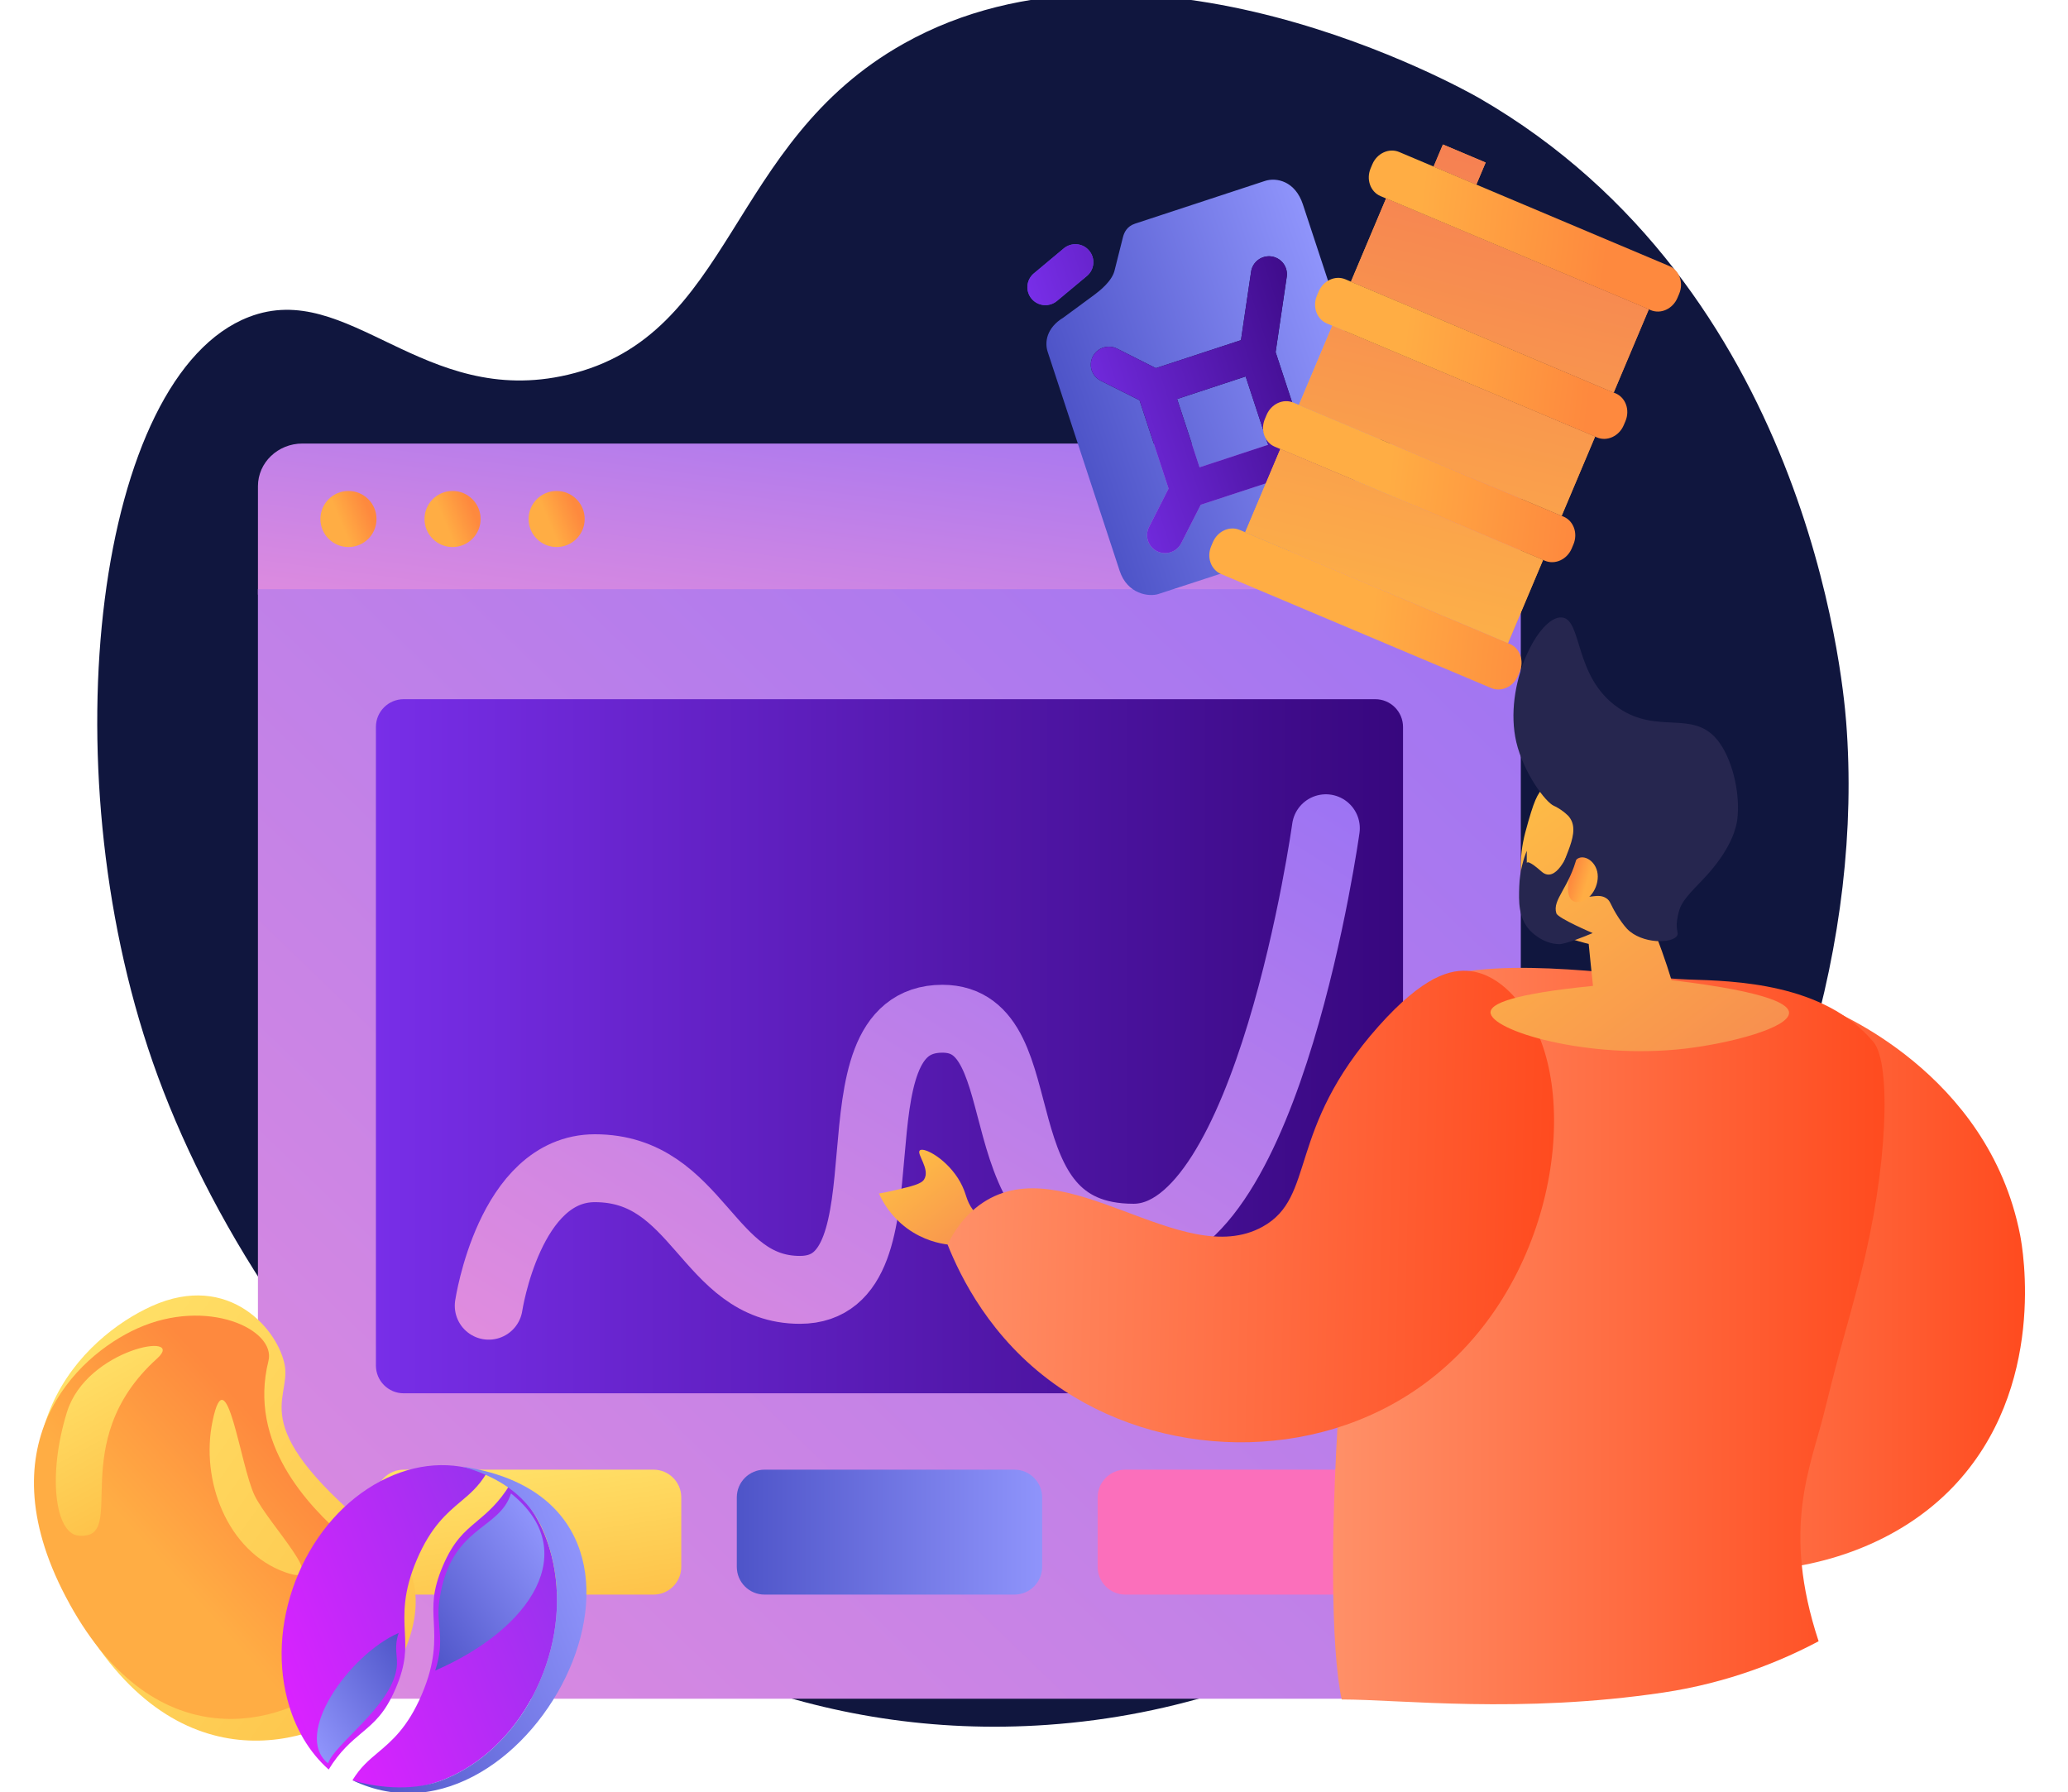
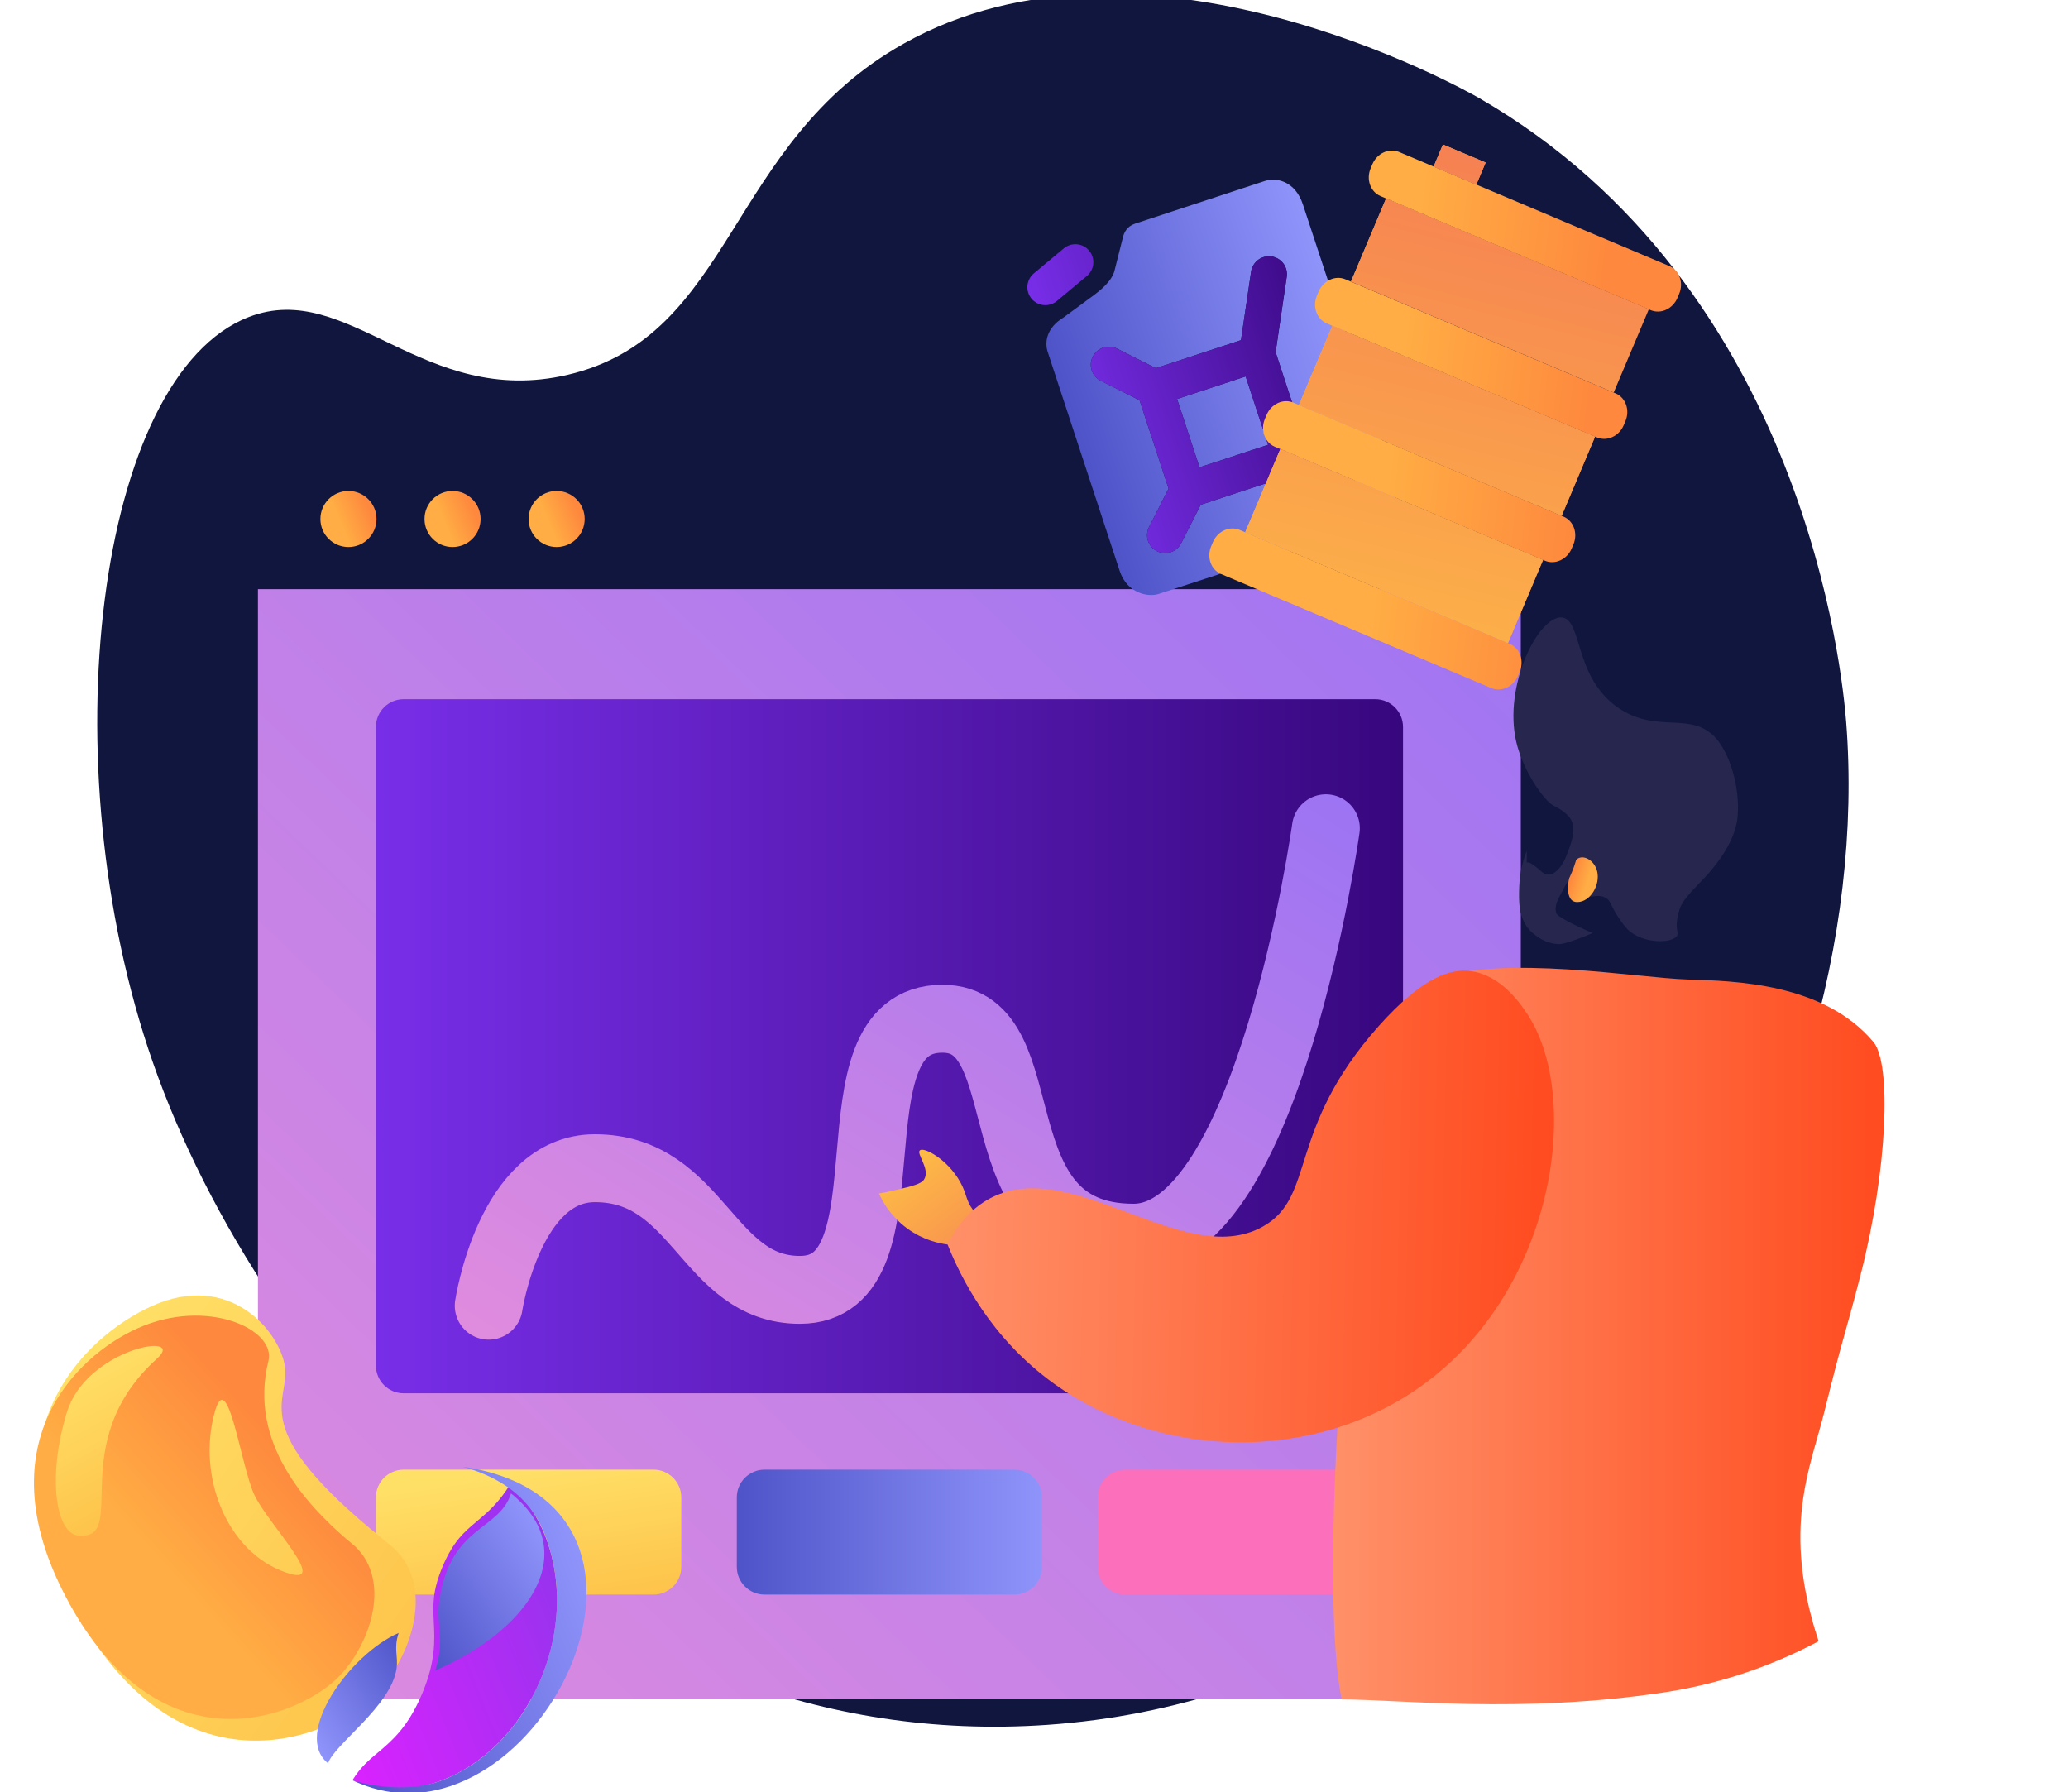
<svg xmlns="http://www.w3.org/2000/svg" width="457" height="396" viewBox="0 0 457 396" fill="none">
  <g clip-path="url(#clip0)">
    <path d="M199.677 9.656C160.53 31.646 162.208 74.209 125.46 82.811C93.439 90.306 77.026 61.536 54.992 70.041C21.424 82.999 10.72 168.595 33.767 234.704C57.564 302.966 130.503 388.169 231.456 381.108C344.796 373.181 415.425 254.409 407.977 159.497C407.17 149.232 399.034 63.416 327.001 21.742C323.402 19.66 252.597 -20.072 199.677 9.656Z" fill="#10163E" />
-     <path fill-rule="evenodd" clip-rule="evenodd" d="M336.08 131.387H57.004V107.416C57.004 102.216 61.402 98 66.826 98H326.257C331.682 98 336.08 102.216 336.08 107.416V131.387Z" fill="url(#paint0_linear)" />
    <path fill-rule="evenodd" clip-rule="evenodd" d="M326.253 375.338H66.822C61.398 375.338 57 370.914 57 365.456V130.182H336.076V365.456C336.076 370.914 331.678 375.338 326.253 375.338Z" fill="url(#paint1_linear)" />
    <path d="M144.417 324.725H89.206C85.818 324.725 83.072 327.471 83.072 330.859V346.195C83.072 349.583 85.818 352.33 89.206 352.33H144.417C147.805 352.33 150.551 349.583 150.551 346.195V330.859C150.551 327.471 147.805 324.725 144.417 324.725Z" fill="url(#paint2_linear)" />
    <path d="M224.167 324.725H168.956C165.568 324.725 162.822 327.471 162.822 330.859V346.195C162.822 349.583 165.568 352.33 168.956 352.33H224.167C227.555 352.33 230.301 349.583 230.301 346.195V330.859C230.301 327.471 227.555 324.725 224.167 324.725Z" fill="url(#paint3_linear)" />
    <path d="M303.911 324.725H248.701C245.313 324.725 242.566 327.471 242.566 330.859V346.195C242.566 349.583 245.313 352.33 248.701 352.33H303.911C307.299 352.33 310.046 349.583 310.046 346.195V330.859C310.046 327.471 307.299 324.725 303.911 324.725Z" fill="url(#paint4_linear)" />
    <path fill-rule="evenodd" clip-rule="evenodd" d="M83.203 114.676C83.203 118.096 80.427 120.87 77.004 120.87C73.581 120.87 70.806 118.096 70.806 114.676C70.806 111.255 73.581 108.481 77.004 108.481C80.427 108.481 83.203 111.255 83.203 114.676Z" fill="url(#paint5_linear)" />
    <path fill-rule="evenodd" clip-rule="evenodd" d="M106.206 114.676C106.206 118.096 103.431 120.87 100.008 120.87C96.585 120.87 93.81 118.096 93.81 114.676C93.81 111.255 96.585 108.481 100.008 108.481C103.431 108.481 106.206 111.255 106.206 114.676Z" fill="url(#paint6_linear)" />
    <path fill-rule="evenodd" clip-rule="evenodd" d="M129.206 114.676C129.206 118.096 126.431 120.87 123.008 120.87C119.585 120.87 116.81 118.096 116.81 114.676C116.81 111.255 119.585 108.481 123.008 108.481C126.431 108.481 129.206 111.255 129.206 114.676Z" fill="url(#paint7_linear)" />
    <path d="M303.914 154.488H89.206C85.818 154.488 83.072 157.235 83.072 160.623V301.716C83.072 305.104 85.818 307.851 89.206 307.851H303.914C307.302 307.851 310.049 305.104 310.049 301.716V160.623C310.049 157.235 307.302 154.488 303.914 154.488Z" fill="url(#paint8_linear)" />
    <path d="M108 288.5C108 288.5 112.55 258.118 131.456 258.118C154.497 258.118 156.195 284.997 176.77 284.997C202.883 284.997 181.829 225.09 208.259 225.09C230.532 225.09 215.171 273.472 250.501 273.472C280.454 273.472 293 183 293 183" stroke="url(#paint9_linear)" stroke-width="15" stroke-linecap="round" />
    <path d="M33.531 288.587C18.574 295.339 -4.683 317.282 16.907 356.307L16.899 356.311C38.493 395.344 69.464 385.699 81.383 375.798C89.712 368.87 96.48 352.291 87.867 342.916C86.783 341.736 85.848 341.12 84.79 340.199C53.691 315.197 64.245 309.694 62.957 301.851C61.668 294.008 50.709 280.836 33.531 288.587Z" fill="url(#paint10_linear)" />
    <path fill-rule="evenodd" clip-rule="evenodd" d="M30.316 293.531C16.877 299.597 -4.022 319.315 15.379 354.382L15.371 354.385C34.775 389.459 62.604 380.792 73.314 371.896C80.798 365.67 86.88 350.773 79.141 342.349C78.167 341.289 77.326 340.735 76.376 339.908C67.958 332.584 54.8 318.837 59.322 300.703C61.056 293.749 45.752 286.566 30.316 293.531ZM46.972 314.003C45.595 320.613 46.44 327.776 49.147 333.832C51.85 339.898 56.576 345.178 63.25 347.473C73.35 350.948 59.4 336.899 56.272 330.438C53.054 323.792 50.046 299.115 46.972 314.003Z" fill="url(#paint11_linear)" />
    <path fill-rule="evenodd" clip-rule="evenodd" d="M34.705 300.179C41.432 294.114 19.158 297.9 14.8 312.002L14.797 312.001C10.438 326.107 12.239 338.804 17.315 339.294C28.749 340.391 14.018 318.831 34.705 300.179Z" fill="url(#paint12_linear)" />
-     <path d="M87.453 373.03C89.811 367.522 89.652 364.337 89.467 360.649C89.26 356.514 89.025 351.826 92.138 344.556C95.252 337.285 98.756 334.34 101.847 331.742C103.866 330.045 105.684 328.516 107.439 325.655C100.082 322.613 91.815 323.179 84.03 327.296C76.242 331.413 69.823 338.653 65.956 347.682C62.088 356.711 61.202 366.529 63.458 375.328C65.107 381.756 68.281 387.119 72.633 390.981C75.08 386.953 77.635 384.806 79.956 382.855C82.713 380.538 85.094 378.538 87.453 373.03V373.03Z" fill="url(#paint13_linear)" />
    <path d="M105.371 336.146C102.614 338.462 100.233 340.463 97.875 345.971C95.516 351.478 95.676 354.663 95.861 358.351C96.068 362.487 96.303 367.174 93.189 374.445C90.075 381.715 86.572 384.66 83.48 387.259C81.461 388.956 79.643 390.485 77.888 393.346C83.974 395.862 90.68 395.911 97.224 393.522C98.591 393.023 99.951 392.417 101.297 391.706C109.085 387.589 115.504 380.349 119.371 371.32C123.238 362.291 124.125 352.472 121.868 343.674C120.22 337.245 117.046 331.882 112.693 328.021C110.246 332.048 107.692 334.195 105.371 336.146V336.146Z" fill="url(#paint14_linear)" />
    <path d="M97.115 353.464C96.259 359.176 98.483 361.995 96.184 369.107C117.515 359.847 128.609 342.523 112.924 329.983C110.287 338.262 99.578 337.027 97.115 353.464Z" fill="url(#paint15_linear)" />
    <path d="M87.622 368.728C88.056 365.836 86.929 364.409 88.093 360.809C77.294 365.497 64.561 383.267 72.501 389.615C73.836 385.424 86.375 377.049 87.622 368.728Z" fill="url(#paint16_linear)" />
    <path d="M97.223 393.521C90.68 395.91 82.553 394.837 77.887 393.345C117.112 412.196 158.288 332.391 102.199 324.048C116.953 328.191 120.219 337.244 121.868 343.673C124.124 352.472 123.237 362.29 119.37 371.319C115.503 380.348 109.084 387.588 101.296 391.705C99.95 392.417 98.59 393.022 97.223 393.521Z" fill="url(#paint17_linear)" />
    <path d="M260.123 88.158L275.269 83.179L280.231 98.276L265.085 103.254L260.123 88.158Z" fill="url(#paint18_linear)" />
    <path fill-rule="evenodd" clip-rule="evenodd" d="M250.851 49.408L279.53 39.981C282.083 39.143 286.226 40.005 287.924 45.173C287.924 45.173 302.095 88.107 307.986 106.209C308.923 109.061 308.784 113.796 304.308 115.368C298.905 117.261 269.487 126.863 255.992 131.248C253.945 131.913 249.135 131.32 247.424 126.114L231.517 77.715C230.845 75.67 231.212 72.448 235.022 70.151L241.9 65.09C243.069 64.204 245.85 62.044 246.35 59.581L248.126 52.527C248.397 51.385 249.011 50.012 250.851 49.408ZM283.608 58.216C282.979 57.373 282.039 56.814 280.995 56.662C279.95 56.511 278.888 56.781 278.041 57.41C277.194 58.04 276.631 58.978 276.476 60.019L274.236 75.159L255.425 81.342L246.847 77.022C246.38 76.787 245.871 76.646 245.348 76.608C244.826 76.569 244.301 76.633 243.803 76.797C243.305 76.961 242.844 77.22 242.446 77.561C242.049 77.902 241.722 78.318 241.486 78.784C241.249 79.251 241.106 79.759 241.066 80.28C241.027 80.801 241.09 81.324 241.253 81.82C241.416 82.316 241.675 82.775 242.017 83.171C242.358 83.567 242.774 83.891 243.241 84.126L251.824 88.436L258.239 107.954L253.892 116.505C253.435 117.443 253.365 118.521 253.697 119.508C254.029 120.495 254.737 121.311 255.668 121.781C256.6 122.251 257.68 122.337 258.676 122.021C259.672 121.704 260.505 121.011 260.994 120.09L265.346 111.528L284.938 105.089L293.488 109.351C293.956 109.595 294.469 109.742 294.996 109.786C295.523 109.829 296.054 109.767 296.557 109.604C297.06 109.441 297.526 109.18 297.928 108.836C298.329 108.491 298.658 108.071 298.895 107.599C299.132 107.127 299.272 106.613 299.308 106.087C299.344 105.561 299.274 105.033 299.103 104.534C298.933 104.036 298.664 103.576 298.313 103.183C297.961 102.789 297.535 102.47 297.058 102.242L288.528 97.99L281.895 77.808L284.352 61.159C284.505 60.117 284.238 59.059 283.608 58.216Z" fill="url(#paint19_linear)" />
-     <path d="M240.69 55.381C241.026 55.78 241.279 56.242 241.436 56.74C241.592 57.237 241.649 57.761 241.602 58.281C241.556 58.801 241.407 59.307 241.165 59.77C240.922 60.233 240.59 60.644 240.189 60.979L233.577 66.496C232.765 67.173 231.717 67.502 230.663 67.409C229.61 67.316 228.638 66.81 227.96 66.002C227.283 65.193 226.956 64.149 227.051 63.099C227.147 62.048 227.657 61.078 228.469 60.401L235.08 54.884C235.482 54.548 235.947 54.294 236.447 54.138C236.947 53.981 237.473 53.924 237.994 53.969C238.516 54.016 239.023 54.164 239.487 54.405C239.951 54.647 240.355 54.98 240.69 55.381Z" fill="url(#paint20_linear)" />
    <path d="M240.69 55.381C241.026 55.78 241.279 56.242 241.436 56.74C241.592 57.237 241.649 57.761 241.602 58.281C241.556 58.801 241.407 59.307 241.165 59.77C240.922 60.233 240.59 60.644 240.189 60.979L233.577 66.496C232.765 67.173 231.717 67.502 230.663 67.409C229.61 67.316 228.638 66.81 227.96 66.002C227.283 65.193 226.956 64.149 227.051 63.099C227.147 62.048 227.657 61.078 228.469 60.401L235.08 54.884C235.482 54.548 235.947 54.294 236.447 54.138C236.947 53.981 237.473 53.924 237.994 53.969C238.516 54.016 239.023 54.164 239.487 54.405C239.951 54.647 240.355 54.98 240.69 55.381Z" fill="url(#paint21_linear)" />
    <path fill-rule="evenodd" clip-rule="evenodd" d="M280.995 56.662C282.039 56.814 282.979 57.373 283.608 58.216C284.238 59.059 284.505 60.117 284.352 61.159L281.895 77.808L288.528 97.99L297.058 102.242C297.535 102.47 297.961 102.789 298.313 103.183C298.664 103.576 298.933 104.036 299.103 104.534C299.274 105.033 299.344 105.561 299.308 106.087C299.272 106.613 299.132 107.127 298.895 107.599C298.658 108.071 298.329 108.491 297.928 108.836C297.526 109.18 297.06 109.441 296.557 109.604C296.054 109.767 295.523 109.829 294.996 109.786C294.469 109.742 293.956 109.595 293.488 109.351L284.938 105.089L265.346 111.528L260.994 120.09C260.505 121.011 259.672 121.704 258.676 122.021C257.68 122.337 256.6 122.251 255.668 121.781C254.737 121.311 254.029 120.495 253.697 119.508C253.365 118.521 253.435 117.443 253.892 116.505L258.239 107.954L251.824 88.436L243.241 84.126C242.774 83.891 242.358 83.567 242.017 83.171C241.675 82.775 241.416 82.316 241.253 81.82C241.09 81.324 241.027 80.801 241.066 80.28C241.106 79.759 241.249 79.251 241.486 78.784C241.722 78.318 242.049 77.902 242.446 77.561C242.844 77.22 243.305 76.961 243.803 76.797C244.301 76.633 244.826 76.569 245.348 76.608C245.871 76.646 246.38 76.787 246.847 77.022L255.425 81.342L274.236 75.159L276.476 60.019C276.631 58.978 277.194 58.04 278.041 57.41C278.888 56.781 279.95 56.511 280.995 56.662ZM260.123 88.158L275.269 83.179L280.231 98.276L265.085 103.254L260.123 88.158Z" fill="url(#paint22_linear)" />
    <path fill-rule="evenodd" clip-rule="evenodd" d="M318.867 31.927L316.81 36.799L326.25 40.783L328.307 35.911L318.867 31.927Z" fill="url(#paint23_linear)" />
-     <path d="M306.302 43.846L298.544 62.23L356.606 86.734L364.364 68.35L306.302 43.846Z" fill="url(#paint24_linear)" />
+     <path d="M306.302 43.846L298.544 62.23L364.364 68.35L306.302 43.846Z" fill="url(#paint24_linear)" />
    <path d="M310.415 34.1L309.197 33.586C306.955 32.64 304.3 33.856 303.267 36.303L302.893 37.188C301.861 39.635 302.842 42.386 305.084 43.332L306.302 43.846L364.364 68.35L364.77 68.521C367.013 69.468 369.668 68.252 370.7 65.805L371.074 64.919C372.106 62.473 371.126 59.722 368.883 58.776L368.477 58.604L326.25 40.783L316.81 36.799L310.415 34.1Z" fill="url(#paint25_linear)" />
    <path d="M358.829 93.934L359.203 93.048C360.235 90.602 359.254 87.851 357.012 86.905L356.606 86.734L298.544 62.23L297.326 61.716C295.083 60.769 292.428 61.985 291.396 64.432L291.022 65.318C289.99 67.764 290.97 70.515 293.213 71.461L294.431 71.975L352.493 96.479L352.899 96.651C355.141 97.597 357.796 96.381 358.829 93.934Z" fill="url(#paint26_linear)" />
    <path d="M294.431 71.975L287.046 89.473L345.108 113.977L352.493 96.479L294.431 71.975Z" fill="url(#paint27_linear)" />
    <path d="M347.331 121.178L347.705 120.292C348.737 117.845 347.757 115.095 345.514 114.148L345.108 113.977L287.046 89.473L285.828 88.959C283.586 88.013 280.931 89.229 279.898 91.675L279.524 92.561C278.492 95.008 279.473 97.758 281.715 98.704L282.933 99.219L340.995 123.723L341.401 123.894C343.644 124.84 346.299 123.624 347.331 121.178Z" fill="url(#paint28_linear)" />
    <path d="M282.933 99.219L275.175 117.602L333.237 142.106L340.995 123.723L282.933 99.219Z" fill="url(#paint29_linear)" />
    <path d="M335.46 149.307L335.834 148.421C336.866 145.974 335.885 143.224 333.643 142.278L333.237 142.106L275.175 117.602L273.957 117.088C271.714 116.142 269.059 117.358 268.027 119.804L267.653 120.69C266.621 123.137 267.601 125.887 269.844 126.834L271.062 127.348L329.124 151.852L329.53 152.023C331.772 152.97 334.427 151.753 335.46 149.307Z" fill="url(#paint30_linear)" />
    <path fill-rule="evenodd" clip-rule="evenodd" d="M318.867 31.927L316.81 36.799L326.25 40.783L328.307 35.911L318.867 31.927Z" fill="url(#paint31_linear)" />
    <path d="M306.302 43.846L298.544 62.23L356.606 86.734L364.364 68.35L306.302 43.846Z" fill="url(#paint32_linear)" />
    <path d="M294.431 71.975L287.046 89.473L345.108 113.977L352.493 96.479L294.431 71.975Z" fill="url(#paint33_linear)" />
    <path d="M282.933 99.219L275.175 117.602L333.237 142.106L340.995 123.723L282.933 99.219Z" fill="url(#paint34_linear)" />
    <path d="M221.57 271.902C219.564 271.202 216.944 269.917 215.035 267.363C213.375 265.129 213.688 263.851 212.209 261.193C209.442 256.194 204.208 253.368 203.279 254.175C202.437 254.898 205.636 258.337 204.22 260.589C203.599 261.603 201.624 262.073 197.759 262.987C196.328 263.327 195.098 263.556 194.241 263.709C194.946 265.294 196.695 268.643 200.45 271.409C204.066 274.057 207.695 274.765 209.399 274.974C213.466 273.95 217.504 272.926 221.57 271.902Z" fill="url(#paint35_linear)" />
-     <path d="M402.686 222.306C404.935 223.162 439.357 236.858 446.418 272.869C446.988 275.78 452.511 306.683 431.585 328.541C408.124 353.023 362.94 352.424 345.032 331.936C340.846 327.171 338.654 321.863 337.401 317.412L342.127 304.828C347.879 297.866 355.737 296.211 359.922 295.155C370.257 292.615 378.058 297.209 383.98 292.216C387.255 289.448 387.909 285.482 388.479 281.915C390.472 269.816 383.639 262.368 383.155 254.892C382.785 249.328 380.849 237.087 388.109 229.125C392.693 224.103 399.07 222.734 402.686 222.306Z" fill="url(#paint36_linear)" />
    <path d="M373.047 216.423C361.602 216.081 332.479 210.81 316.393 216.423C316.137 216.651 323.507 226.924 322.055 228.636C320.689 230.234 316.048 235.798 311.834 243.36C308.788 248.81 306.026 255.173 303.236 264.675C298.339 281.396 296.915 295.664 296.459 301.856C293.812 336.754 294.108 364.543 296.5 375.5C309.541 375.5 335.835 378.7 367.609 373.963C382.13 371.794 393.718 366.972 401.889 362.635C393.632 337.61 400.124 324.227 403.17 311.9C407.526 294.294 407.583 295.635 411.171 281.653C417.093 258.597 418.061 235.028 413.989 230.205C403.028 217.193 383.297 216.737 373.047 216.423Z" fill="url(#paint37_linear)" />
    <path d="M217.118 265.782C212.927 268.601 210.62 272.489 209.398 274.973C212.286 282.201 218.882 295.646 232.956 305.746C256.028 322.322 290.345 323.62 314.658 305.831C343.718 284.579 349.394 242.748 337.806 224.511C336.456 222.427 332.08 215.509 325.038 214.583C320.608 214.001 314.505 215.693 304.665 226.722C284.197 249.704 290.934 264.466 278.999 271.053C261.097 280.934 235.415 253.512 217.118 265.782Z" fill="url(#paint38_linear)" />
-     <path d="M338.391 201.071C334.486 193.772 336.611 185.686 337.067 183.934C339.035 176.591 339.735 175.493 341.112 173.975L343.068 172.001C343.068 172.001 343.203 171.903 343.305 171.839C344.661 170.966 349.615 169.6 350.676 169.602C354.062 169.544 360.543 182.195 363.852 201.505C364.161 202.195 364.435 202.918 364.744 203.607C366.555 208.017 368.104 212.35 369.391 216.572C392.221 219.298 395.311 222.153 395.358 223.752C395.445 227.119 382.297 230.524 372.44 231.694C350.929 234.211 329.153 227.68 329.387 223.609C329.478 221.845 333.83 219.644 352.034 217.834C351.705 214.73 351.376 211.661 351.08 208.559C349.633 208.171 341.266 206.433 338.391 201.071Z" fill="url(#paint39_linear)" />
    <path d="M335.088 163.993C336.692 170.748 341.53 177.259 343.409 178.061C343.639 178.147 345.056 178.817 346.488 180.189C346.676 180.39 346.863 180.591 347.047 180.909C349.522 184.849 343.9 191.443 345.635 193.059C346.918 194.231 351.097 191.291 351.917 192.37C352.7 193.37 349.405 196.612 350.299 197.811C350.968 198.729 353.117 197.242 354.981 198.472C355.894 199.087 355.833 199.747 357.16 201.934C357.897 203.166 358.864 204.484 359.54 205.208C362.81 208.628 369.733 208.545 370.65 206.666C370.901 206.129 370.522 205.844 370.536 204.247C370.536 204.247 370.545 202.805 371.15 200.955C371.974 198.372 374.931 195.976 377.718 192.795C382.851 186.886 383.651 182.704 383.891 181.309C383.947 180.804 383.997 180.455 384.006 180.183C384.456 174.821 382.754 167.478 379.504 163.474C374.01 156.785 366.362 162.338 357.693 156.44C347.692 149.641 349.752 136.734 345.097 136.424C339.975 136.099 332.158 151.466 335.088 163.993Z" fill="#26264F" />
    <path d="M347.731 190.828C348.869 188.177 352.281 189.615 352.961 192.56C353.642 195.504 351.496 199.252 348.617 199.313C345.698 199.411 346.212 194.44 347.731 190.828Z" fill="url(#paint40_linear)" />
    <path d="M349.283 182.38L346.599 188.292C346.599 188.292 343.876 195.41 340.665 192.577C338.058 190.269 337.547 190.447 337.464 190.6C337.463 190.639 337.461 190.678 337.423 190.677C337.384 190.676 337.393 189.234 337.395 187.987C336.717 189.679 335.849 192.417 335.736 195.842C335.626 199.151 335.509 202.693 338.021 205.503C338.171 205.664 340.872 208.637 344.683 208.607C344.683 208.607 346.16 208.617 351.957 206.159C351.957 206.159 344.289 202.905 343.936 201.802C342.948 198.769 346.845 196.132 348.557 189.058C349.229 186.353 349.308 183.978 349.283 182.38Z" fill="#26264F" />
  </g>
  <defs>
    <linearGradient id="paint0_linear" x1="-17.649" y1="128.374" x2="-6.305" y2="41.624" gradientUnits="userSpaceOnUse">
      <stop offset="0.004" stop-color="#E38DDD" />
      <stop offset="1" stop-color="#9571F6" />
    </linearGradient>
    <linearGradient id="paint1_linear" x1="-17.653" y1="353.215" x2="306.025" y2="16.109" gradientUnits="userSpaceOnUse">
      <stop offset="0.004" stop-color="#E38DDD" />
      <stop offset="1" stop-color="#9571F6" />
    </linearGradient>
    <linearGradient id="paint2_linear" x1="87.503" y1="328.625" x2="92.328" y2="360.06" gradientUnits="userSpaceOnUse">
      <stop stop-color="#FFE067" />
      <stop offset="1" stop-color="#FEC34A" />
    </linearGradient>
    <linearGradient id="paint3_linear" x1="162.822" y1="338.527" x2="230.301" y2="338.527" gradientUnits="userSpaceOnUse">
      <stop stop-color="#4E54C8" />
      <stop offset="1" stop-color="#8F94FB" />
    </linearGradient>
    <linearGradient id="paint4_linear" x1="255.891" y1="417.512" x2="258.052" y2="356.525" gradientUnits="userSpaceOnUse">
      <stop stop-color="#FF9085" />
      <stop offset="1" stop-color="#FB6FBB" />
    </linearGradient>
    <linearGradient id="paint5_linear" x1="80.656" y1="110.655" x2="74.363" y2="113.297" gradientUnits="userSpaceOnUse">
      <stop stop-color="#FE893E" />
      <stop offset="1" stop-color="#FFAD44" />
    </linearGradient>
    <linearGradient id="paint6_linear" x1="103.66" y1="110.655" x2="97.367" y2="113.296" gradientUnits="userSpaceOnUse">
      <stop stop-color="#FE893E" />
      <stop offset="1" stop-color="#FFAD44" />
    </linearGradient>
    <linearGradient id="paint7_linear" x1="126.66" y1="110.655" x2="120.367" y2="113.296" gradientUnits="userSpaceOnUse">
      <stop stop-color="#FE893E" />
      <stop offset="1" stop-color="#FFAD44" />
    </linearGradient>
    <linearGradient id="paint8_linear" x1="83.072" y1="231.17" x2="310.049" y2="231.17" gradientUnits="userSpaceOnUse">
      <stop stop-color="#782EE8" />
      <stop offset="1" stop-color="#37077E" />
    </linearGradient>
    <linearGradient id="paint9_linear" x1="58.513" y1="278.98" x2="183.673" y2="78.182" gradientUnits="userSpaceOnUse">
      <stop offset="0.004" stop-color="#E38DDD" />
      <stop offset="1" stop-color="#9571F6" />
    </linearGradient>
    <linearGradient id="paint10_linear" x1="4.206" y1="319.221" x2="87.453" y2="378.537" gradientUnits="userSpaceOnUse">
      <stop stop-color="#FFE067" />
      <stop offset="1" stop-color="#FEC34A" />
    </linearGradient>
    <linearGradient id="paint11_linear" x1="46.943" y1="302.819" x2="19.625" y2="327.525" gradientUnits="userSpaceOnUse">
      <stop stop-color="#FE893E" />
      <stop offset="1" stop-color="#FFAD44" />
    </linearGradient>
    <linearGradient id="paint12_linear" x1="20.595" y1="299.387" x2="37.077" y2="329.968" gradientUnits="userSpaceOnUse">
      <stop stop-color="#FFE067" />
      <stop offset="1" stop-color="#FEC34A" />
    </linearGradient>
    <linearGradient id="paint13_linear" x1="59.378" y1="365.893" x2="114.691" y2="343.863" gradientUnits="userSpaceOnUse">
      <stop stop-color="#DA22FF" />
      <stop offset="1" stop-color="#9733EE" />
    </linearGradient>
    <linearGradient id="paint14_linear" x1="69.998" y1="373.535" x2="125.31" y2="351.505" gradientUnits="userSpaceOnUse">
      <stop stop-color="#DA22FF" />
      <stop offset="1" stop-color="#9733EE" />
    </linearGradient>
    <linearGradient id="paint15_linear" x1="89.914" y1="359.957" x2="120.432" y2="339.041" gradientUnits="userSpaceOnUse">
      <stop stop-color="#4E54C8" />
      <stop offset="1" stop-color="#8F94FB" />
    </linearGradient>
    <linearGradient id="paint16_linear" x1="92.317" y1="366.972" x2="68.037" y2="383.612" gradientUnits="userSpaceOnUse">
      <stop stop-color="#4E54C8" />
      <stop offset="1" stop-color="#8F94FB" />
    </linearGradient>
    <linearGradient id="paint17_linear" x1="68.986" y1="370.996" x2="129.853" y2="346.754" gradientUnits="userSpaceOnUse">
      <stop stop-color="#4E54C8" />
      <stop offset="1" stop-color="#8F94FB" />
    </linearGradient>
    <linearGradient id="paint18_linear" x1="237.399" y1="95.624" x2="297.987" y2="75.71" gradientUnits="userSpaceOnUse">
      <stop stop-color="#4E54C8" />
      <stop offset="1" stop-color="#8F94FB" />
    </linearGradient>
    <linearGradient id="paint19_linear" x1="237.399" y1="95.624" x2="297.987" y2="75.71" gradientUnits="userSpaceOnUse">
      <stop stop-color="#4E54C8" />
      <stop offset="1" stop-color="#8F94FB" />
    </linearGradient>
    <linearGradient id="paint20_linear" x1="237.399" y1="95.624" x2="297.987" y2="75.71" gradientUnits="userSpaceOnUse">
      <stop stop-color="#4E54C8" />
      <stop offset="1" stop-color="#8F94FB" />
    </linearGradient>
    <linearGradient id="paint21_linear" x1="237.399" y1="95.624" x2="297.987" y2="75.71" gradientUnits="userSpaceOnUse">
      <stop stop-color="#782EE8" />
      <stop offset="1" stop-color="#37077E" />
    </linearGradient>
    <linearGradient id="paint22_linear" x1="237.399" y1="95.624" x2="297.987" y2="75.71" gradientUnits="userSpaceOnUse">
      <stop stop-color="#782EE8" />
      <stop offset="1" stop-color="#37077E" />
    </linearGradient>
    <linearGradient id="paint23_linear" x1="353.806" y1="66.954" x2="311.887" y2="62.018" gradientUnits="userSpaceOnUse">
      <stop stop-color="#FE893E" />
      <stop offset="1" stop-color="#FFAD44" />
    </linearGradient>
    <linearGradient id="paint24_linear" x1="353.806" y1="66.954" x2="311.887" y2="62.018" gradientUnits="userSpaceOnUse">
      <stop stop-color="#FE893E" />
      <stop offset="1" stop-color="#FFAD44" />
    </linearGradient>
    <linearGradient id="paint25_linear" x1="353.806" y1="66.954" x2="311.887" y2="62.018" gradientUnits="userSpaceOnUse">
      <stop stop-color="#FE893E" />
      <stop offset="1" stop-color="#FFAD44" />
    </linearGradient>
    <linearGradient id="paint26_linear" x1="353.806" y1="66.954" x2="311.887" y2="62.018" gradientUnits="userSpaceOnUse">
      <stop stop-color="#FE893E" />
      <stop offset="1" stop-color="#FFAD44" />
    </linearGradient>
    <linearGradient id="paint27_linear" x1="353.806" y1="66.954" x2="311.887" y2="62.018" gradientUnits="userSpaceOnUse">
      <stop stop-color="#FE893E" />
      <stop offset="1" stop-color="#FFAD44" />
    </linearGradient>
    <linearGradient id="paint28_linear" x1="353.806" y1="66.954" x2="311.887" y2="62.018" gradientUnits="userSpaceOnUse">
      <stop stop-color="#FE893E" />
      <stop offset="1" stop-color="#FFAD44" />
    </linearGradient>
    <linearGradient id="paint29_linear" x1="353.806" y1="66.954" x2="311.887" y2="62.018" gradientUnits="userSpaceOnUse">
      <stop stop-color="#FE893E" />
      <stop offset="1" stop-color="#FFAD44" />
    </linearGradient>
    <linearGradient id="paint30_linear" x1="353.806" y1="66.954" x2="311.887" y2="62.018" gradientUnits="userSpaceOnUse">
      <stop stop-color="#FE893E" />
      <stop offset="1" stop-color="#FFAD44" />
    </linearGradient>
    <linearGradient id="paint31_linear" x1="291.236" y1="180.491" x2="337.058" y2="-4.025" gradientUnits="userSpaceOnUse">
      <stop stop-color="#FFC444" />
      <stop offset="0.996" stop-color="#F36F56" />
    </linearGradient>
    <linearGradient id="paint32_linear" x1="291.236" y1="180.491" x2="337.058" y2="-4.025" gradientUnits="userSpaceOnUse">
      <stop stop-color="#FFC444" />
      <stop offset="0.996" stop-color="#F36F56" />
    </linearGradient>
    <linearGradient id="paint33_linear" x1="291.236" y1="180.491" x2="337.058" y2="-4.025" gradientUnits="userSpaceOnUse">
      <stop stop-color="#FFC444" />
      <stop offset="0.996" stop-color="#F36F56" />
    </linearGradient>
    <linearGradient id="paint34_linear" x1="291.236" y1="180.491" x2="337.058" y2="-4.025" gradientUnits="userSpaceOnUse">
      <stop stop-color="#FFC444" />
      <stop offset="0.996" stop-color="#F36F56" />
    </linearGradient>
    <linearGradient id="paint35_linear" x1="196.296" y1="252.909" x2="226.347" y2="292.385" gradientUnits="userSpaceOnUse">
      <stop stop-color="#FFC444" />
      <stop offset="0.996" stop-color="#F36F56" />
    </linearGradient>
    <linearGradient id="paint36_linear" x1="447.495" y1="284.712" x2="337.401" y2="284.712" gradientUnits="userSpaceOnUse">
      <stop stop-color="#FF4B1F" />
      <stop offset="1" stop-color="#FF9068" />
    </linearGradient>
    <linearGradient id="paint37_linear" x1="416.462" y1="295.204" x2="294.588" y2="295.204" gradientUnits="userSpaceOnUse">
      <stop stop-color="#FF4B1F" />
      <stop offset="1" stop-color="#FF9068" />
    </linearGradient>
    <linearGradient id="paint38_linear" x1="343.004" y1="267.561" x2="209.625" y2="264.626" gradientUnits="userSpaceOnUse">
      <stop stop-color="#FF4B1F" />
      <stop offset="1" stop-color="#FF9068" />
    </linearGradient>
    <linearGradient id="paint39_linear" x1="322.388" y1="168.477" x2="410.189" y2="283.891" gradientUnits="userSpaceOnUse">
      <stop stop-color="#FFC444" />
      <stop offset="0.996" stop-color="#F36F56" />
    </linearGradient>
    <linearGradient id="paint40_linear" x1="348.008" y1="191.119" x2="351.582" y2="192.23" gradientUnits="userSpaceOnUse">
      <stop stop-color="#FE893E" />
      <stop offset="1" stop-color="#FFAD44" />
    </linearGradient>
    <clipPath id="clip0">
      <rect width="457" height="396" fill="white" />
    </clipPath>
  </defs>
</svg>